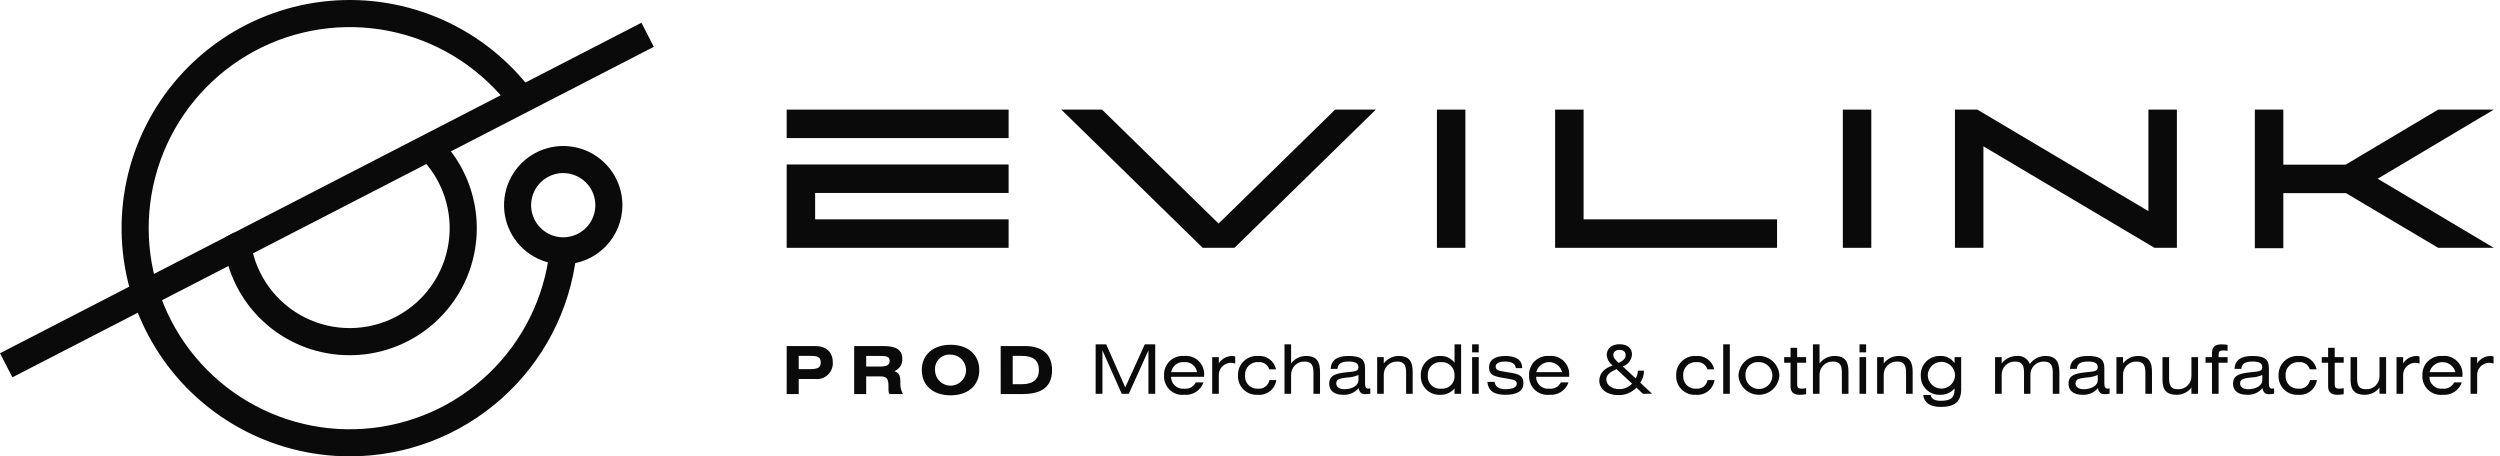
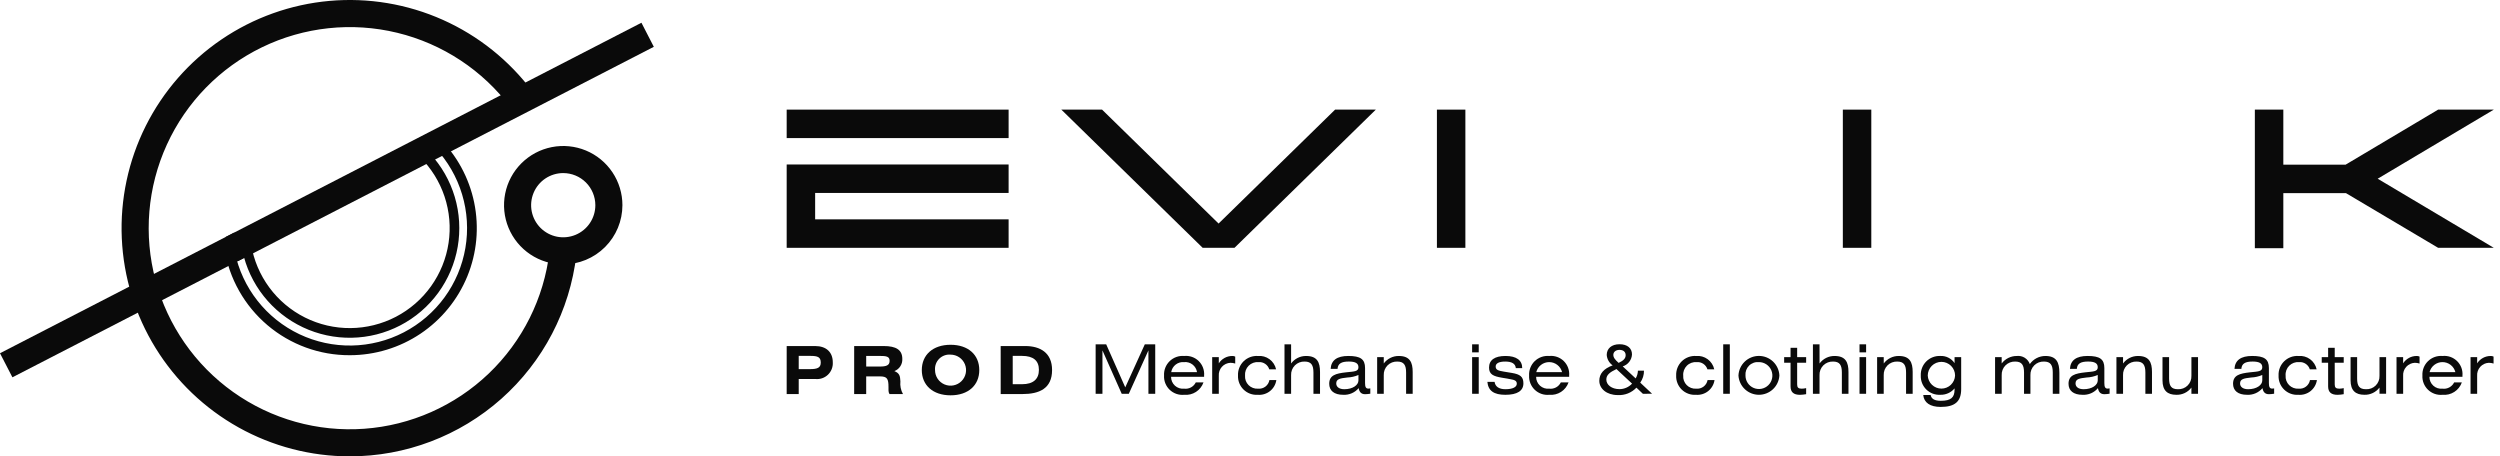
<svg xmlns="http://www.w3.org/2000/svg" width="252" height="46" viewBox="0 0 252 46" fill="none">
  <path d="M79.298 34.881H82.165C83.298 34.881 83.945 35.504 83.945 36.527C83.959 36.76 83.921 36.993 83.835 37.21C83.749 37.426 83.617 37.621 83.447 37.781C83.277 37.941 83.074 38.061 82.853 38.134C82.631 38.206 82.396 38.229 82.165 38.201H80.511V39.721H79.297L79.298 34.881ZM80.511 37.208H81.625C82.379 37.208 82.732 37.083 82.732 36.547C82.732 35.994 82.425 35.874 81.705 35.874H80.511V37.208Z" fill="#0A0A0A" />
  <path d="M86.101 34.881H89.073C90.333 34.881 90.953 35.268 90.953 36.181C90.966 36.444 90.896 36.704 90.752 36.924C90.609 37.144 90.399 37.314 90.153 37.407C90.674 37.621 90.733 37.888 90.76 38.441C90.712 38.885 90.802 39.332 91.02 39.721H89.66C89.592 39.609 89.557 39.479 89.56 39.347V39.014C89.56 38.194 89.435 37.941 88.713 37.941H87.312V39.721H86.099L86.101 34.881ZM87.314 36.947H88.686C89.339 36.947 89.673 36.828 89.673 36.374C89.673 35.92 89.332 35.876 88.632 35.876H87.312L87.314 36.947Z" fill="#0A0A0A" />
  <path d="M98.712 37.301C98.712 38.834 97.599 39.848 95.819 39.848C94.038 39.848 92.918 38.834 92.918 37.301C92.918 35.767 94.04 34.754 95.819 34.754C97.597 34.754 98.712 35.768 98.712 37.301ZM94.252 37.301C94.25 37.61 94.34 37.913 94.51 38.172C94.681 38.43 94.924 38.632 95.209 38.752C95.495 38.872 95.809 38.905 96.113 38.846C96.417 38.787 96.697 38.639 96.916 38.421C97.136 38.203 97.286 37.925 97.348 37.621C97.409 37.318 97.379 37.003 97.262 36.717C97.144 36.431 96.944 36.185 96.687 36.013C96.43 35.84 96.128 35.748 95.819 35.747C95.609 35.728 95.398 35.756 95.201 35.827C95.003 35.899 94.823 36.012 94.674 36.16C94.525 36.308 94.41 36.487 94.337 36.684C94.264 36.881 94.235 37.091 94.252 37.301V37.301Z" fill="#0A0A0A" />
  <path d="M100.868 34.881H103.342C104.842 34.881 106.049 35.548 106.049 37.301C106.049 39.175 104.749 39.721 103.058 39.721H100.87L100.868 34.881ZM102.082 38.728H103.028C104.15 38.728 104.722 38.215 104.722 37.281C104.722 36.347 104.148 35.874 103.028 35.874H102.082V38.728Z" fill="#0A0A0A" />
  <path d="M111.504 34.708L113.426 39.047L115.397 34.708H116.447V39.693H115.761V35.319L113.784 39.693H113.069L111.126 35.319V39.693H110.44V34.708H111.504Z" fill="#0A0A0A" />
  <path d="M118.044 37.983C118.042 38.151 118.076 38.318 118.143 38.472C118.211 38.626 118.31 38.764 118.434 38.877C118.559 38.99 118.706 39.075 118.866 39.127C119.026 39.179 119.195 39.196 119.362 39.178C119.599 39.208 119.839 39.163 120.05 39.05C120.26 38.937 120.43 38.761 120.536 38.546H121.312C121.173 38.942 120.905 39.28 120.552 39.507C120.199 39.733 119.78 39.835 119.362 39.796C119.097 39.821 118.829 39.789 118.577 39.702C118.326 39.614 118.096 39.474 117.903 39.289C117.711 39.105 117.561 38.881 117.463 38.633C117.365 38.385 117.322 38.119 117.337 37.853C117.322 37.585 117.364 37.318 117.461 37.068C117.558 36.819 117.708 36.593 117.9 36.406C118.092 36.219 118.322 36.076 118.574 35.985C118.826 35.895 119.095 35.86 119.362 35.883C119.629 35.855 119.9 35.887 120.153 35.975C120.407 36.064 120.638 36.207 120.83 36.395C121.022 36.584 121.171 36.812 121.264 37.064C121.358 37.315 121.396 37.585 121.374 37.853V37.98L118.044 37.983ZM120.66 37.51C120.613 37.208 120.452 36.935 120.211 36.747C119.97 36.56 119.666 36.471 119.362 36.5C119.057 36.472 118.753 36.56 118.511 36.748C118.269 36.935 118.107 37.207 118.058 37.51H120.66Z" fill="#0A0A0A" />
  <path d="M122.855 36.624C123 36.396 123.202 36.208 123.439 36.079C123.677 35.949 123.943 35.882 124.214 35.883C124.316 35.877 124.418 35.899 124.51 35.946V36.645C124.354 36.596 124.192 36.571 124.029 36.57C123.865 36.577 123.703 36.617 123.554 36.687C123.406 36.758 123.272 36.857 123.163 36.98C123.053 37.103 122.97 37.247 122.917 37.403C122.864 37.559 122.843 37.724 122.855 37.888V39.693H122.188V36H122.855V36.624Z" fill="#0A0A0A" />
  <path d="M127.941 37.228C127.87 37.002 127.725 36.807 127.528 36.675C127.332 36.542 127.096 36.481 126.861 36.5C126.678 36.485 126.495 36.51 126.323 36.573C126.151 36.636 125.995 36.735 125.865 36.865C125.736 36.994 125.636 37.15 125.573 37.322C125.511 37.494 125.486 37.677 125.501 37.86C125.488 38.036 125.512 38.213 125.573 38.378C125.634 38.544 125.73 38.694 125.855 38.82C125.979 38.945 126.129 39.041 126.295 39.103C126.46 39.165 126.637 39.191 126.813 39.178C127.077 39.204 127.342 39.129 127.554 38.969C127.766 38.808 127.91 38.574 127.957 38.312H128.656C128.591 38.752 128.361 39.15 128.013 39.425C127.664 39.701 127.224 39.833 126.782 39.796C126.52 39.814 126.257 39.776 126.01 39.685C125.764 39.595 125.539 39.453 125.352 39.27C125.164 39.086 125.017 38.865 124.92 38.621C124.823 38.377 124.779 38.115 124.791 37.853C124.779 37.588 124.822 37.323 124.919 37.076C125.016 36.829 125.164 36.606 125.353 36.42C125.542 36.234 125.769 36.09 126.017 35.997C126.266 35.905 126.531 35.866 126.796 35.883C127.213 35.844 127.629 35.96 127.967 36.208C128.305 36.456 128.54 36.819 128.629 37.228H127.941Z" fill="#0A0A0A" />
  <path d="M130.143 36.638C130.318 36.4 130.546 36.208 130.81 36.076C131.074 35.945 131.366 35.879 131.66 35.883C132.779 35.883 133.058 36.528 133.058 37.496V39.693H132.395V37.551C132.395 36.803 132.175 36.445 131.509 36.445C131.327 36.438 131.145 36.468 130.976 36.535C130.806 36.601 130.652 36.702 130.524 36.831C130.395 36.961 130.295 37.115 130.23 37.285C130.164 37.455 130.135 37.637 130.143 37.819V39.693H129.477V34.708H130.143V36.638Z" fill="#0A0A0A" />
  <path d="M135.4 39.796C134.473 39.796 133.985 39.371 133.985 38.684C133.985 37.825 134.638 37.647 135.688 37.53C136.505 37.441 136.931 37.461 136.931 37.015C136.931 36.617 136.622 36.443 135.956 36.443C135.208 36.443 134.858 36.656 134.824 37.185H134.13C134.178 36.313 134.775 35.881 135.909 35.881C137.138 35.881 137.598 36.203 137.598 37.103V38.6C137.598 38.981 137.667 39.172 137.928 39.172C137.995 39.17 138.061 39.163 138.127 39.151V39.686C137.952 39.716 137.775 39.732 137.598 39.735C137.217 39.735 137.021 39.522 136.953 39.124C136.763 39.348 136.525 39.526 136.255 39.642C135.986 39.759 135.693 39.811 135.4 39.796V39.796ZM135.812 38.052C135.091 38.134 134.693 38.196 134.693 38.649C134.693 38.999 134.988 39.233 135.51 39.233C136.361 39.233 136.931 38.814 136.931 38.347V37.798C136.576 37.951 136.197 38.037 135.811 38.052H135.812Z" fill="#0A0A0A" />
  <path d="M139.483 36.638C139.658 36.4 139.886 36.208 140.15 36.076C140.414 35.945 140.705 35.879 141 35.883C142.119 35.883 142.398 36.528 142.398 37.496V39.693H141.735V37.551C141.735 36.803 141.515 36.445 140.849 36.445C140.667 36.438 140.486 36.468 140.316 36.534C140.146 36.601 139.992 36.702 139.864 36.831C139.735 36.96 139.635 37.115 139.57 37.285C139.504 37.455 139.475 37.636 139.483 37.819V39.693H138.817V35.999H139.483V36.638Z" fill="#0A0A0A" />
-   <path d="M147.28 39.693H146.615V39.149C146.444 39.361 146.226 39.529 145.978 39.642C145.73 39.754 145.459 39.806 145.187 39.794C144.927 39.81 144.667 39.772 144.423 39.68C144.179 39.589 143.957 39.448 143.771 39.265C143.585 39.083 143.44 38.863 143.344 38.621C143.249 38.378 143.205 38.119 143.217 37.858C143.205 37.596 143.249 37.334 143.344 37.088C143.439 36.843 143.585 36.621 143.771 36.435C143.957 36.249 144.179 36.103 144.424 36.008C144.669 35.913 144.932 35.87 145.195 35.881C145.469 35.872 145.741 35.929 145.988 36.047C146.236 36.165 146.451 36.341 146.616 36.561V34.707H147.281L147.28 39.693ZM143.923 37.86C143.907 38.039 143.931 38.219 143.993 38.387C144.056 38.556 144.154 38.708 144.282 38.834C144.41 38.96 144.564 39.056 144.734 39.116C144.903 39.175 145.083 39.196 145.262 39.178C145.441 39.196 145.622 39.174 145.792 39.115C145.962 39.056 146.116 38.96 146.245 38.834C146.374 38.709 146.474 38.556 146.538 38.388C146.602 38.219 146.628 38.039 146.614 37.86C146.628 37.678 146.603 37.496 146.539 37.325C146.476 37.155 146.377 37 146.249 36.871C146.121 36.742 145.966 36.642 145.796 36.578C145.626 36.514 145.443 36.488 145.262 36.5C145.081 36.487 144.899 36.514 144.729 36.578C144.56 36.642 144.406 36.742 144.278 36.871C144.151 37 144.053 37.156 143.992 37.326C143.931 37.497 143.907 37.679 143.923 37.86V37.86Z" fill="#0A0A0A" />
  <path d="M148.39 35.518V34.708H149.056V35.518H148.39ZM149.056 39.693H148.39V35.999H149.056V39.693Z" fill="#0A0A0A" />
  <path d="M152.797 37.111C152.749 36.652 152.391 36.445 151.726 36.445C151.101 36.445 150.764 36.624 150.764 36.94C150.764 37.297 151.039 37.365 151.602 37.461L152.398 37.592C153.225 37.729 153.559 37.973 153.559 38.642C153.559 39.391 152.948 39.796 151.739 39.796C150.595 39.796 150.009 39.397 149.927 38.492H150.654C150.718 38.965 151.099 39.233 151.739 39.233C152.494 39.233 152.893 39.013 152.893 38.677C152.893 38.389 152.687 38.292 152.22 38.217L151.394 38.073C150.529 37.928 150.096 37.736 150.096 37.056C150.096 36.293 150.659 35.882 151.757 35.882C152.855 35.882 153.44 36.314 153.44 37.111L152.797 37.111Z" fill="#0A0A0A" />
  <path d="M154.841 37.983C154.839 38.151 154.873 38.318 154.941 38.472C155.008 38.626 155.107 38.764 155.232 38.877C155.356 38.99 155.503 39.075 155.663 39.127C155.823 39.179 155.992 39.196 156.159 39.178C156.396 39.208 156.637 39.163 156.847 39.05C157.058 38.937 157.227 38.761 157.333 38.546H158.109C157.97 38.942 157.703 39.28 157.349 39.507C156.996 39.733 156.577 39.835 156.159 39.796C155.894 39.821 155.626 39.789 155.375 39.702C155.123 39.614 154.893 39.474 154.701 39.289C154.509 39.105 154.358 38.881 154.261 38.633C154.163 38.385 154.12 38.119 154.134 37.853C154.119 37.585 154.162 37.318 154.259 37.068C154.356 36.819 154.505 36.593 154.697 36.406C154.889 36.219 155.119 36.076 155.371 35.985C155.624 35.895 155.892 35.86 156.159 35.883C156.427 35.855 156.697 35.887 156.951 35.975C157.204 36.064 157.436 36.207 157.628 36.395C157.82 36.584 157.968 36.812 158.062 37.064C158.156 37.315 158.193 37.585 158.171 37.853V37.98L154.841 37.983ZM157.457 37.51C157.383 37.221 157.215 36.965 156.98 36.782C156.744 36.599 156.454 36.5 156.156 36.5C155.858 36.5 155.568 36.599 155.333 36.782C155.097 36.965 154.929 37.221 154.855 37.51H157.457Z" fill="#0A0A0A" />
  <path d="M165.603 39.693L164.951 39.075C164.711 39.33 164.418 39.528 164.093 39.658C163.768 39.787 163.419 39.843 163.07 39.823C161.951 39.823 161.209 39.178 161.209 38.382C161.209 37.674 161.663 37.152 162.555 36.83C162.384 36.71 162.241 36.553 162.138 36.372C162.035 36.19 161.973 35.988 161.958 35.78C161.958 35.141 162.438 34.699 163.248 34.699C164.045 34.699 164.505 35.104 164.505 35.729C164.49 36 164.393 36.261 164.226 36.476C164.059 36.691 163.831 36.849 163.571 36.931L164.875 38.145C165.017 37.908 165.095 37.639 165.102 37.363H165.713C165.719 37.795 165.587 38.218 165.336 38.57L166.53 39.69L165.603 39.693ZM162.939 37.201C162.253 37.524 161.917 37.805 161.917 38.258C161.917 38.786 162.452 39.226 163.248 39.226C163.486 39.224 163.72 39.174 163.937 39.078C164.155 38.983 164.35 38.844 164.512 38.67L162.939 37.201ZM163.866 35.802C163.866 35.473 163.64 35.267 163.241 35.267C162.864 35.267 162.624 35.487 162.624 35.767C162.624 36.048 162.809 36.269 163.159 36.578C163.64 36.356 163.866 36.13 163.866 35.8V35.802Z" fill="#0A0A0A" />
  <path d="M172.109 37.228C172.038 37.002 171.893 36.807 171.696 36.674C171.5 36.542 171.264 36.481 171.028 36.5C170.846 36.485 170.662 36.51 170.49 36.573C170.319 36.636 170.162 36.735 170.033 36.865C169.904 36.994 169.804 37.15 169.741 37.322C169.678 37.494 169.653 37.677 169.669 37.86C169.655 38.036 169.68 38.213 169.741 38.378C169.802 38.544 169.898 38.694 170.022 38.82C170.147 38.945 170.297 39.041 170.462 39.103C170.628 39.165 170.804 39.191 170.98 39.178C171.245 39.203 171.509 39.129 171.721 38.968C171.933 38.808 172.077 38.574 172.124 38.312H172.824C172.758 38.752 172.528 39.15 172.18 39.425C171.831 39.701 171.391 39.833 170.949 39.796C170.687 39.814 170.424 39.776 170.177 39.685C169.931 39.595 169.706 39.453 169.518 39.27C169.331 39.086 169.184 38.865 169.087 38.621C168.99 38.377 168.946 38.115 168.958 37.853C168.946 37.588 168.99 37.323 169.086 37.076C169.183 36.83 169.331 36.606 169.52 36.42C169.709 36.234 169.936 36.09 170.184 35.998C170.433 35.905 170.698 35.866 170.963 35.883C171.38 35.844 171.797 35.96 172.134 36.208C172.472 36.456 172.708 36.819 172.796 37.228H172.109Z" fill="#0A0A0A" />
  <path d="M174.366 39.693H173.7V34.708H174.366V39.693Z" fill="#0A0A0A" />
  <path d="M179.362 37.853C179.33 38.378 179.099 38.872 178.716 39.233C178.332 39.593 177.826 39.794 177.299 39.794C176.773 39.794 176.266 39.593 175.883 39.233C175.5 38.872 175.268 38.378 175.236 37.853C175.259 37.321 175.487 36.819 175.871 36.45C176.255 36.082 176.767 35.877 177.299 35.877C177.832 35.877 178.343 36.082 178.728 36.45C179.112 36.819 179.34 37.321 179.362 37.853ZM175.944 37.84C175.94 38.108 176.017 38.372 176.164 38.597C176.31 38.822 176.521 38.999 176.768 39.104C177.016 39.21 177.289 39.239 177.553 39.189C177.817 39.139 178.06 39.011 178.252 38.823C178.443 38.634 178.574 38.393 178.628 38.13C178.683 37.866 178.657 37.593 178.556 37.344C178.454 37.095 178.281 36.882 178.058 36.732C177.835 36.581 177.572 36.501 177.303 36.5C177.122 36.483 176.939 36.505 176.768 36.566C176.596 36.627 176.44 36.724 176.31 36.852C176.181 36.98 176.081 37.134 176.017 37.305C175.954 37.476 175.929 37.658 175.944 37.84V37.84Z" fill="#0A0A0A" />
  <path d="M181.153 35.058V35.999H182.059V36.562H181.153V38.752C181.153 39.061 181.276 39.178 181.606 39.178C181.759 39.177 181.91 39.159 182.059 39.123V39.734C181.855 39.77 181.648 39.791 181.441 39.798C180.789 39.798 180.488 39.523 180.488 38.946V36.564H179.842V36.001H180.488V35.06L181.153 35.058Z" fill="#0A0A0A" />
  <path d="M183.411 36.638C183.585 36.4 183.814 36.208 184.078 36.076C184.342 35.945 184.633 35.879 184.928 35.883C186.047 35.883 186.326 36.528 186.326 37.496V39.693H185.66V37.551C185.66 36.803 185.44 36.445 184.774 36.445C184.592 36.438 184.411 36.468 184.241 36.535C184.071 36.601 183.917 36.702 183.789 36.831C183.661 36.961 183.56 37.115 183.495 37.285C183.429 37.455 183.4 37.637 183.408 37.819V39.693H182.742V34.708H183.408L183.411 36.638Z" fill="#0A0A0A" />
  <path d="M187.439 35.518V34.708H188.104V35.518H187.439ZM188.104 39.693H187.439V35.999H188.104V39.693Z" fill="#0A0A0A" />
  <path d="M189.882 36.638C190.057 36.4 190.285 36.208 190.549 36.076C190.813 35.945 191.104 35.879 191.399 35.883C192.518 35.883 192.797 36.528 192.797 37.496V39.693H192.131V37.551C192.131 36.803 191.911 36.445 191.246 36.445C191.064 36.438 190.882 36.468 190.713 36.534C190.543 36.601 190.389 36.702 190.26 36.831C190.132 36.96 190.032 37.115 189.966 37.285C189.901 37.455 189.871 37.636 189.879 37.819V39.693H189.213V35.999H189.879L189.882 36.638Z" fill="#0A0A0A" />
  <path d="M197.687 35.999V39.219C197.687 40.462 197.069 41.018 195.627 41.018C194.546 41.018 193.938 40.585 193.862 39.816H194.61C194.679 40.215 195.023 40.4 195.634 40.4C196.643 40.4 197.02 40.077 197.02 39.274V39.149C196.846 39.358 196.628 39.524 196.38 39.636C196.133 39.747 195.864 39.802 195.592 39.794C195.332 39.81 195.071 39.77 194.826 39.679C194.581 39.587 194.359 39.445 194.172 39.262C193.986 39.079 193.84 38.859 193.744 38.616C193.648 38.373 193.604 38.112 193.615 37.852C193.604 37.59 193.647 37.328 193.742 37.084C193.836 36.84 193.981 36.618 194.167 36.433C194.352 36.247 194.574 36.103 194.818 36.008C195.062 35.913 195.324 35.87 195.585 35.881C195.866 35.867 196.146 35.926 196.398 36.053C196.649 36.179 196.864 36.368 197.02 36.602V35.998L197.687 35.999ZM194.318 37.853C194.333 38.208 194.485 38.543 194.742 38.789C194.998 39.034 195.339 39.172 195.695 39.172C196.05 39.172 196.391 39.034 196.648 38.789C196.904 38.543 197.056 38.208 197.071 37.853C197.071 37.488 196.926 37.138 196.668 36.879C196.41 36.621 196.06 36.476 195.695 36.476C195.33 36.476 194.979 36.621 194.721 36.879C194.463 37.138 194.318 37.488 194.318 37.853V37.853Z" fill="#0A0A0A" />
  <path d="M201.769 36.638C201.946 36.401 202.177 36.21 202.442 36.079C202.707 35.948 202.998 35.881 203.294 35.883C203.573 35.851 203.854 35.914 204.092 36.062C204.33 36.211 204.511 36.435 204.606 36.699C204.783 36.446 205.018 36.24 205.292 36.098C205.566 35.956 205.87 35.882 206.178 35.883C207.297 35.883 207.585 36.535 207.585 37.578V39.693H206.919V37.551C206.919 36.803 206.699 36.445 206.034 36.445C205.852 36.438 205.67 36.468 205.501 36.534C205.331 36.601 205.177 36.702 205.048 36.831C204.92 36.96 204.82 37.115 204.754 37.285C204.689 37.455 204.659 37.636 204.667 37.819V39.693H204.022V37.551C204.022 36.803 203.802 36.445 203.136 36.445C202.954 36.438 202.773 36.468 202.603 36.535C202.434 36.601 202.28 36.702 202.151 36.831C202.023 36.96 201.923 37.115 201.857 37.285C201.792 37.455 201.762 37.636 201.771 37.819V39.693H201.103V35.999H201.769V36.638Z" fill="#0A0A0A" />
  <path d="M209.922 39.796C208.994 39.796 208.507 39.371 208.507 38.684C208.507 37.825 209.16 37.647 210.21 37.53C211.027 37.441 211.453 37.461 211.453 37.015C211.453 36.617 211.143 36.443 210.478 36.443C209.729 36.443 209.379 36.656 209.345 37.185H208.651C208.699 36.313 209.297 35.881 210.431 35.881C211.66 35.881 212.119 36.203 212.119 37.103V38.6C212.119 38.981 212.188 39.172 212.449 39.172C212.516 39.17 212.583 39.163 212.648 39.151V39.686C212.473 39.716 212.297 39.732 212.119 39.735C211.738 39.735 211.543 39.522 211.474 39.124C211.285 39.348 211.046 39.526 210.777 39.642C210.507 39.759 210.215 39.811 209.922 39.796V39.796ZM210.333 38.052C209.612 38.134 209.214 38.196 209.214 38.649C209.214 38.999 209.509 39.233 210.032 39.233C210.883 39.233 211.453 38.814 211.453 38.347V37.798C211.098 37.95 210.719 38.037 210.333 38.052V38.052Z" fill="#0A0A0A" />
  <path d="M214.004 36.638C214.179 36.4 214.408 36.208 214.672 36.076C214.935 35.945 215.227 35.879 215.522 35.883C216.641 35.883 216.92 36.528 216.92 37.496V39.693H216.254V37.551C216.254 36.803 216.034 36.445 215.368 36.445C215.186 36.438 215.005 36.468 214.835 36.535C214.666 36.601 214.512 36.702 214.383 36.831C214.255 36.961 214.155 37.115 214.089 37.285C214.024 37.455 213.994 37.636 214.003 37.819V39.693H213.336V35.999H214.003L214.004 36.638Z" fill="#0A0A0A" />
  <path d="M218.644 35.999V38.148C218.644 38.896 218.863 39.233 219.529 39.233C219.71 39.242 219.891 39.214 220.06 39.15C220.229 39.086 220.383 38.987 220.512 38.859C220.641 38.732 220.741 38.579 220.807 38.41C220.873 38.242 220.903 38.061 220.895 37.88V35.999H221.561V39.693H220.895V39.068C220.718 39.301 220.488 39.489 220.225 39.615C219.961 39.742 219.671 39.804 219.378 39.796C218.485 39.796 217.98 39.377 217.98 38.34V35.999H218.644Z" fill="#0A0A0A" />
-   <path d="M224.539 35.368C224.393 35.339 224.244 35.325 224.094 35.326C223.751 35.326 223.634 35.429 223.634 35.752V35.999H224.54V36.562H223.634V39.693H222.968V36.562H222.316V35.999H222.968V35.618C222.968 34.986 223.257 34.711 223.921 34.711C224.129 34.708 224.336 34.727 224.539 34.767V35.368Z" fill="#0A0A0A" />
  <path d="M226.506 39.796C225.579 39.796 225.092 39.371 225.092 38.684C225.092 37.825 225.745 37.647 226.794 37.53C227.612 37.441 228.038 37.461 228.038 37.015C228.038 36.617 227.728 36.443 227.063 36.443C226.314 36.443 225.964 36.656 225.929 37.185H225.236C225.284 36.313 225.881 35.881 227.016 35.881C228.244 35.881 228.704 36.203 228.704 37.103V38.6C228.704 38.981 228.773 39.172 229.034 39.172C229.101 39.17 229.167 39.163 229.233 39.151V39.686C229.058 39.716 228.882 39.732 228.704 39.735C228.323 39.735 228.128 39.522 228.059 39.124C227.87 39.348 227.631 39.526 227.361 39.642C227.092 39.759 226.799 39.811 226.506 39.796V39.796ZM226.918 38.052C226.197 38.134 225.799 38.196 225.799 38.649C225.799 38.999 226.094 39.233 226.616 39.233C227.468 39.233 228.038 38.814 228.038 38.347V37.798C227.684 37.95 227.305 38.036 226.92 38.052H226.918Z" fill="#0A0A0A" />
  <path d="M232.83 37.228C232.759 37.002 232.613 36.807 232.417 36.675C232.221 36.542 231.985 36.481 231.749 36.5C231.567 36.485 231.383 36.51 231.211 36.573C231.04 36.636 230.884 36.735 230.754 36.865C230.625 36.994 230.525 37.15 230.462 37.322C230.399 37.494 230.374 37.677 230.39 37.86C230.376 38.036 230.401 38.213 230.462 38.378C230.523 38.544 230.619 38.694 230.743 38.82C230.868 38.945 231.018 39.041 231.183 39.103C231.349 39.165 231.525 39.191 231.702 39.178C231.966 39.204 232.231 39.129 232.443 38.969C232.655 38.808 232.798 38.574 232.846 38.312H233.545C233.479 38.752 233.249 39.15 232.901 39.425C232.553 39.701 232.113 39.833 231.67 39.796C231.408 39.814 231.146 39.776 230.899 39.685C230.653 39.595 230.428 39.453 230.24 39.27C230.052 39.086 229.905 38.865 229.809 38.621C229.712 38.377 229.668 38.115 229.68 37.853C229.667 37.588 229.711 37.323 229.808 37.076C229.905 36.829 230.053 36.606 230.242 36.42C230.431 36.234 230.657 36.09 230.906 35.997C231.154 35.905 231.42 35.866 231.684 35.883C232.101 35.844 232.518 35.96 232.856 36.208C233.193 36.456 233.429 36.819 233.517 37.228H232.83Z" fill="#0A0A0A" />
  <path d="M235.34 35.058V35.999H236.247V36.562H235.34V38.752C235.34 39.061 235.464 39.178 235.793 39.178C235.946 39.177 236.098 39.159 236.247 39.123V39.734C236.042 39.77 235.836 39.791 235.628 39.798C234.976 39.798 234.675 39.523 234.675 38.946V36.564H234.03V36.001H234.675V35.06L235.34 35.058Z" fill="#0A0A0A" />
  <path d="M237.598 35.999V38.148C237.598 38.896 237.818 39.233 238.484 39.233C238.665 39.243 238.846 39.215 239.016 39.151C239.186 39.087 239.34 38.987 239.469 38.86C239.598 38.732 239.699 38.579 239.765 38.41C239.831 38.241 239.861 38.06 239.853 37.878V35.998H240.519V39.691H239.853V39.066C239.676 39.299 239.446 39.487 239.182 39.613C238.918 39.74 238.628 39.802 238.336 39.794C237.443 39.794 236.938 39.375 236.938 38.338V35.998L237.598 35.999Z" fill="#0A0A0A" />
  <path d="M242.237 36.624C242.383 36.396 242.584 36.208 242.821 36.079C243.059 35.949 243.326 35.882 243.596 35.883C243.699 35.877 243.8 35.899 243.891 35.946V36.645C243.736 36.596 243.574 36.571 243.411 36.57C243.247 36.577 243.085 36.617 242.937 36.687C242.788 36.758 242.655 36.857 242.545 36.98C242.436 37.103 242.352 37.247 242.299 37.403C242.246 37.559 242.225 37.724 242.237 37.888V39.693H241.569V36H242.235L242.237 36.624Z" fill="#0A0A0A" />
  <path d="M244.886 37.983C244.884 38.151 244.918 38.318 244.986 38.472C245.053 38.626 245.152 38.764 245.277 38.877C245.401 38.99 245.548 39.075 245.708 39.127C245.868 39.179 246.037 39.196 246.204 39.178C246.441 39.208 246.682 39.163 246.892 39.05C247.103 38.936 247.272 38.761 247.378 38.546H248.154C248.015 38.942 247.748 39.28 247.394 39.507C247.041 39.733 246.622 39.835 246.204 39.796C245.939 39.821 245.671 39.789 245.42 39.702C245.168 39.614 244.938 39.474 244.746 39.289C244.553 39.105 244.403 38.881 244.305 38.633C244.207 38.385 244.164 38.119 244.179 37.853C244.164 37.585 244.206 37.318 244.303 37.068C244.401 36.819 244.55 36.593 244.742 36.406C244.934 36.219 245.164 36.076 245.416 35.985C245.669 35.895 245.937 35.86 246.204 35.883C246.472 35.855 246.742 35.887 246.996 35.975C247.249 36.064 247.48 36.208 247.672 36.396C247.864 36.584 248.013 36.812 248.107 37.064C248.201 37.316 248.238 37.585 248.216 37.853V37.98L244.886 37.983ZM247.502 37.51C247.428 37.221 247.26 36.965 247.024 36.782C246.788 36.599 246.499 36.5 246.201 36.5C245.902 36.5 245.613 36.599 245.377 36.782C245.141 36.965 244.973 37.221 244.9 37.51H247.502Z" fill="#0A0A0A" />
  <path d="M249.697 36.624C249.843 36.396 250.044 36.208 250.282 36.079C250.519 35.949 250.786 35.882 251.056 35.883C251.159 35.877 251.26 35.899 251.351 35.946V36.645C251.196 36.596 251.034 36.571 250.871 36.57C250.706 36.577 250.545 36.617 250.396 36.687C250.247 36.758 250.114 36.858 250.005 36.98C249.896 37.103 249.812 37.247 249.759 37.403C249.706 37.559 249.685 37.724 249.697 37.888V39.693H249.031V36H249.697V36.624Z" fill="#0A0A0A" />
  <path d="M79.297 24.98H101.668V22.11H82.166V19.449H101.668V16.58H79.297V24.98Z" fill="#0A0A0A" />
  <path d="M101.668 11.05H79.297V13.919H101.668V11.05Z" fill="#0A0A0A" />
  <path d="M147.71 11.05H144.841V24.98H147.71V11.05Z" fill="#0A0A0A" />
  <path d="M188.627 11.05H185.758V24.98H188.627V11.05Z" fill="#0A0A0A" />
  <path d="M251.376 11.05H245.764L236.437 16.599H230.159V11.05H227.289V25.018H230.159V19.469H236.476L245.764 24.98H251.376L239.67 18.015L251.376 11.05Z" fill="#0A0A0A" />
-   <path d="M159.625 11.05H156.756V24.98H179.127V22.11H159.625V11.05Z" fill="#0A0A0A" />
-   <path d="M216.56 21.281L199.317 11.05H197.058V24.98H199.928V14.749L216.774 24.745L217.17 24.98H219.43V11.05H216.56V21.281Z" fill="#0A0A0A" />
  <path d="M122.833 22.534L111.088 11.05H106.982L121.229 24.98H124.437L138.683 11.05H134.578L122.833 22.534Z" fill="#0A0A0A" />
  <path d="M35.253 45.513C31.414 45.513 27.639 44.531 24.287 42.661C20.935 40.791 18.116 38.094 16.099 34.828C14.082 31.561 12.934 27.834 12.764 23.999C12.594 20.164 13.408 16.349 15.127 12.917C16.846 9.484 19.415 6.549 22.589 4.389C25.762 2.229 29.436 0.917 33.259 0.577C37.083 0.236 40.93 0.88 44.435 2.445C47.94 4.01 50.987 6.446 53.285 9.521L51.881 10.572C48.992 6.708 44.847 3.97 40.158 2.831C35.47 1.691 30.53 2.22 26.19 4.327C21.849 6.435 18.378 9.988 16.374 14.377C14.369 18.766 13.956 23.716 15.206 28.377C16.455 33.037 19.29 37.117 23.221 39.914C27.153 42.711 31.936 44.052 36.748 43.705C41.561 43.357 46.102 41.345 49.592 38.012C53.081 34.679 55.3 30.235 55.868 25.444L57.611 25.648C56.965 31.123 54.332 36.171 50.21 39.833C46.089 43.495 40.767 45.516 35.253 45.513V45.513Z" fill="#0A0A0A" />
  <path d="M35.254 46C31.331 46 27.475 44.997 24.049 43.086C20.624 41.175 17.745 38.42 15.684 35.083C13.624 31.746 12.451 27.937 12.277 24.019C12.103 20.101 12.934 16.203 14.691 12.697C16.448 9.19 19.073 6.191 22.315 3.985C25.558 1.778 29.311 0.438 33.217 0.09C37.124 -0.257 41.055 0.4 44.636 2C48.217 3.6 51.329 6.089 53.677 9.23L53.969 9.62L51.784 11.255L51.492 10.865C48.671 7.091 44.624 4.418 40.045 3.305C35.467 2.192 30.644 2.709 26.405 4.767C22.166 6.824 18.777 10.294 16.819 14.58C14.862 18.866 14.459 23.7 15.679 28.251C16.899 32.802 19.667 36.786 23.506 39.517C27.345 42.249 32.016 43.558 36.715 43.219C41.415 42.88 45.849 40.915 49.257 37.661C52.664 34.407 54.832 30.067 55.386 25.388L55.444 24.903L58.154 25.222L58.097 25.705C57.437 31.299 54.746 36.456 50.535 40.197C46.324 43.938 40.886 46.003 35.254 46V46ZM35.254 0.976C31.029 0.976 26.893 2.192 23.34 4.478C19.788 6.764 16.967 10.023 15.215 13.868C13.463 17.712 12.854 21.979 13.46 26.16C14.066 30.341 15.862 34.26 18.633 37.449C21.404 40.637 25.034 42.962 29.09 44.145C33.146 45.328 37.456 45.319 41.507 44.12C45.559 42.921 49.179 40.583 51.938 37.383C54.697 34.183 56.477 30.258 57.067 26.074L56.293 25.984C55.605 30.833 53.264 35.295 49.665 38.617C46.067 41.938 41.431 43.914 36.543 44.211C31.654 44.508 26.814 43.107 22.839 40.245C18.865 37.384 16.002 33.237 14.733 28.507C13.464 23.777 13.868 18.754 15.877 14.287C17.886 9.821 21.376 6.186 25.756 3.996C30.137 1.807 35.139 1.198 39.917 2.273C44.695 3.347 48.955 6.039 51.977 9.893L52.6 9.426C50.549 6.783 47.918 4.647 44.91 3.182C41.903 1.716 38.599 0.962 35.254 0.976V0.976Z" fill="#0A0A0A" />
  <path d="M56.774 26.163C55.69 26.163 54.631 25.842 53.73 25.24C52.828 24.638 52.126 23.782 51.711 22.781C51.296 21.78 51.188 20.678 51.399 19.615C51.611 18.552 52.132 17.576 52.899 16.809C53.665 16.043 54.641 15.521 55.704 15.31C56.767 15.098 57.869 15.207 58.87 15.621C59.871 16.036 60.727 16.738 61.329 17.639C61.931 18.54 62.252 19.6 62.252 20.683C62.251 22.136 61.673 23.529 60.646 24.556C59.619 25.583 58.226 26.161 56.774 26.163ZM56.774 16.959C56.037 16.959 55.317 17.178 54.705 17.587C54.092 17.996 53.615 18.578 53.333 19.258C53.051 19.939 52.977 20.688 53.121 21.41C53.265 22.133 53.62 22.796 54.14 23.317C54.661 23.838 55.325 24.193 56.047 24.336C56.77 24.48 57.519 24.406 58.199 24.124C58.88 23.843 59.461 23.365 59.871 22.753C60.28 22.14 60.498 21.42 60.498 20.683C60.497 19.696 60.104 18.75 59.406 18.051C58.708 17.353 57.761 16.96 56.774 16.959V16.959Z" fill="#0A0A0A" />
  <path d="M56.774 26.65C55.594 26.65 54.44 26.3 53.459 25.644C52.478 24.989 51.713 24.057 51.261 22.967C50.809 21.876 50.691 20.677 50.921 19.519C51.151 18.362 51.72 17.298 52.554 16.464C53.389 15.629 54.452 15.061 55.609 14.831C56.767 14.601 57.966 14.719 59.057 15.17C60.147 15.622 61.079 16.387 61.734 17.368C62.39 18.349 62.74 19.503 62.74 20.683C62.739 22.265 62.11 23.781 60.991 24.9C59.873 26.019 58.356 26.648 56.774 26.65V26.65ZM56.774 15.692C55.787 15.691 54.822 15.984 54.001 16.533C53.179 17.081 52.54 17.861 52.162 18.773C51.784 19.685 51.685 20.689 51.877 21.657C52.07 22.625 52.545 23.515 53.244 24.213C53.942 24.911 54.831 25.387 55.8 25.579C56.768 25.772 57.772 25.673 58.684 25.295C59.596 24.917 60.376 24.277 60.924 23.456C61.473 22.635 61.765 21.67 61.765 20.683C61.764 19.36 61.237 18.091 60.302 17.155C59.366 16.22 58.097 15.694 56.774 15.692V15.692ZM56.774 24.895C55.941 24.895 55.127 24.648 54.434 24.185C53.742 23.722 53.202 23.064 52.883 22.295C52.564 21.525 52.481 20.678 52.643 19.861C52.806 19.044 53.207 18.294 53.796 17.705C54.385 17.116 55.135 16.714 55.952 16.552C56.769 16.389 57.616 16.473 58.386 16.792C59.156 17.11 59.813 17.65 60.276 18.343C60.739 19.035 60.986 19.85 60.986 20.683C60.985 21.799 60.541 22.87 59.751 23.66C58.962 24.45 57.891 24.894 56.774 24.895ZM56.774 17.446C56.134 17.446 55.508 17.636 54.976 17.991C54.443 18.347 54.029 18.853 53.784 19.444C53.539 20.036 53.474 20.686 53.599 21.314C53.724 21.942 54.033 22.519 54.485 22.972C54.938 23.424 55.515 23.733 56.143 23.858C56.77 23.982 57.421 23.918 58.013 23.673C58.604 23.428 59.11 23.013 59.465 22.481C59.821 21.949 60.011 21.323 60.011 20.683C60.01 19.825 59.669 19.002 59.062 18.395C58.455 17.789 57.632 17.447 56.774 17.447V17.446Z" fill="#0A0A0A" />
-   <path d="M35.253 35.317C32.332 35.328 29.503 34.296 27.275 32.407C25.047 30.518 23.566 27.896 23.099 25.013L24.83 24.728C25.103 26.373 25.761 27.93 26.751 29.271C27.741 30.613 29.035 31.701 30.526 32.447C32.017 33.193 33.664 33.575 35.331 33.562C36.998 33.549 38.639 33.142 40.118 32.374C41.598 31.605 42.875 30.498 43.844 29.141C44.814 27.785 45.448 26.218 45.696 24.569C45.944 22.92 45.798 21.236 45.27 19.655C44.742 18.073 43.847 16.639 42.658 15.47L43.889 14.219C45.632 15.933 46.825 18.127 47.318 20.522C47.809 22.917 47.578 25.404 46.652 27.666C45.726 29.929 44.147 31.864 42.117 33.227C40.087 34.589 37.698 35.317 35.253 35.317V35.317Z" fill="#0A0A0A" />
  <path d="M35.253 35.805C32.217 35.816 29.276 34.742 26.96 32.778C24.644 30.814 23.105 28.087 22.62 25.09L22.541 24.609L25.235 24.165L25.314 24.646C25.574 26.215 26.202 27.7 27.147 28.98C28.091 30.259 29.325 31.297 30.747 32.008C32.17 32.719 33.74 33.084 35.331 33.071C36.921 33.059 38.486 32.67 39.897 31.937C41.308 31.204 42.526 30.147 43.45 28.853C44.374 27.559 44.98 26.065 45.215 24.492C45.452 22.92 45.312 21.313 44.808 19.805C44.304 18.297 43.45 16.929 42.316 15.814L41.969 15.472L43.883 13.525L44.231 13.867C46.044 15.649 47.286 17.93 47.798 20.421C48.311 22.911 48.07 25.497 47.107 27.85C46.144 30.203 44.503 32.216 42.392 33.633C40.281 35.05 37.796 35.806 35.253 35.805V35.805ZM23.671 25.415C24.043 27.203 24.825 28.88 25.954 30.315C27.083 31.751 28.529 32.905 30.179 33.688C31.829 34.471 33.638 34.862 35.464 34.829C37.29 34.796 39.084 34.341 40.705 33.499C42.325 32.657 43.729 31.452 44.806 29.977C45.883 28.501 46.603 26.797 46.911 24.997C47.219 23.197 47.107 21.35 46.581 19.6C46.056 17.851 45.133 16.247 43.885 14.914L43.338 15.471C44.498 16.718 45.354 18.216 45.84 19.848C46.325 21.48 46.426 23.203 46.136 24.881C45.846 26.559 45.172 28.147 44.167 29.521C43.161 30.896 41.852 32.019 40.341 32.804C38.829 33.589 37.157 34.014 35.455 34.045C33.752 34.077 32.065 33.715 30.526 32.987C28.986 32.259 27.636 31.186 26.58 29.85C25.524 28.514 24.791 26.952 24.438 25.286L23.671 25.415Z" fill="#0A0A0A" />
  <path d="M64.446 2.95L23.413 24.091L24.217 25.651L65.25 4.509L64.446 2.95Z" fill="#0A0A0A" />
  <path d="M24.009 26.307L22.759 23.881L64.656 2.292L65.905 4.718L24.009 26.307ZM24.074 24.301L24.43 24.994L64.599 4.298L64.242 3.605L24.074 24.301Z" fill="#0A0A0A" />
  <path d="M23.413 24.092L0.657 35.816L1.46 37.376L24.217 25.651L23.413 24.092Z" fill="#0A0A0A" />
  <path d="M1.251 38.033L0 35.606L23.623 23.435L24.873 25.86L1.251 38.033ZM1.316 36.026L1.672 36.719L23.56 25.441L23.203 24.747L1.316 36.026Z" fill="#0A0A0A" />
</svg>